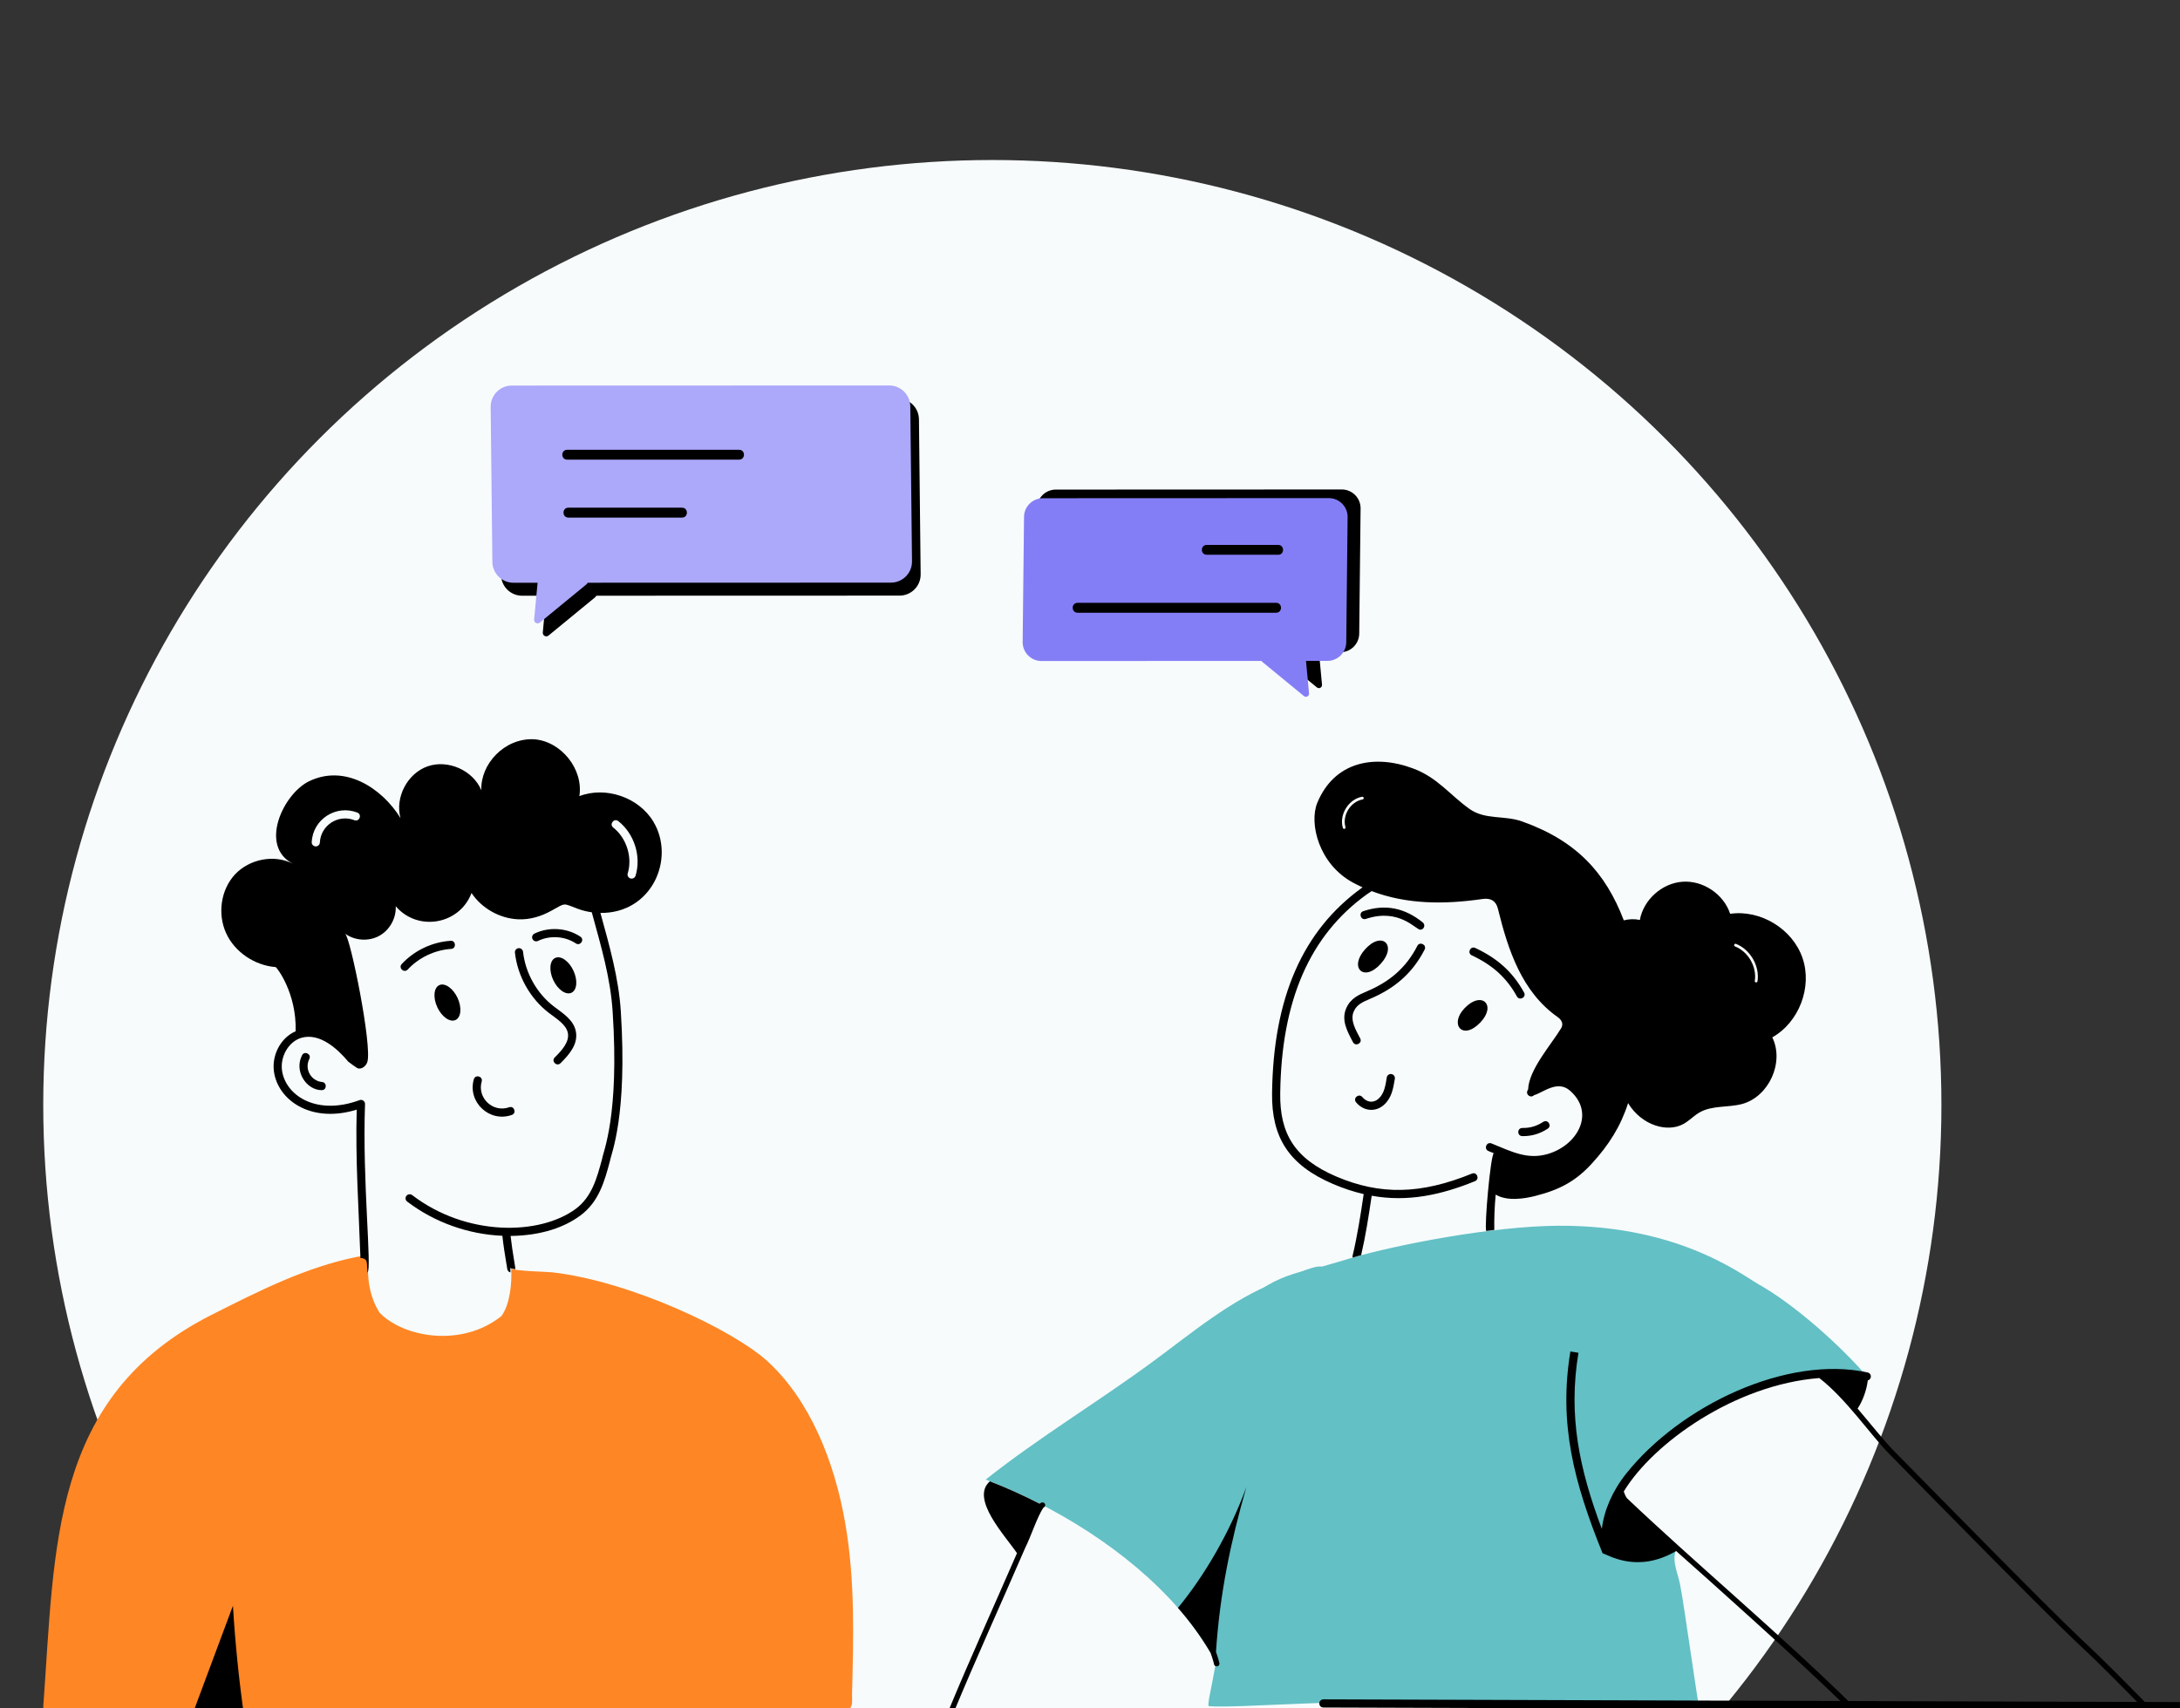
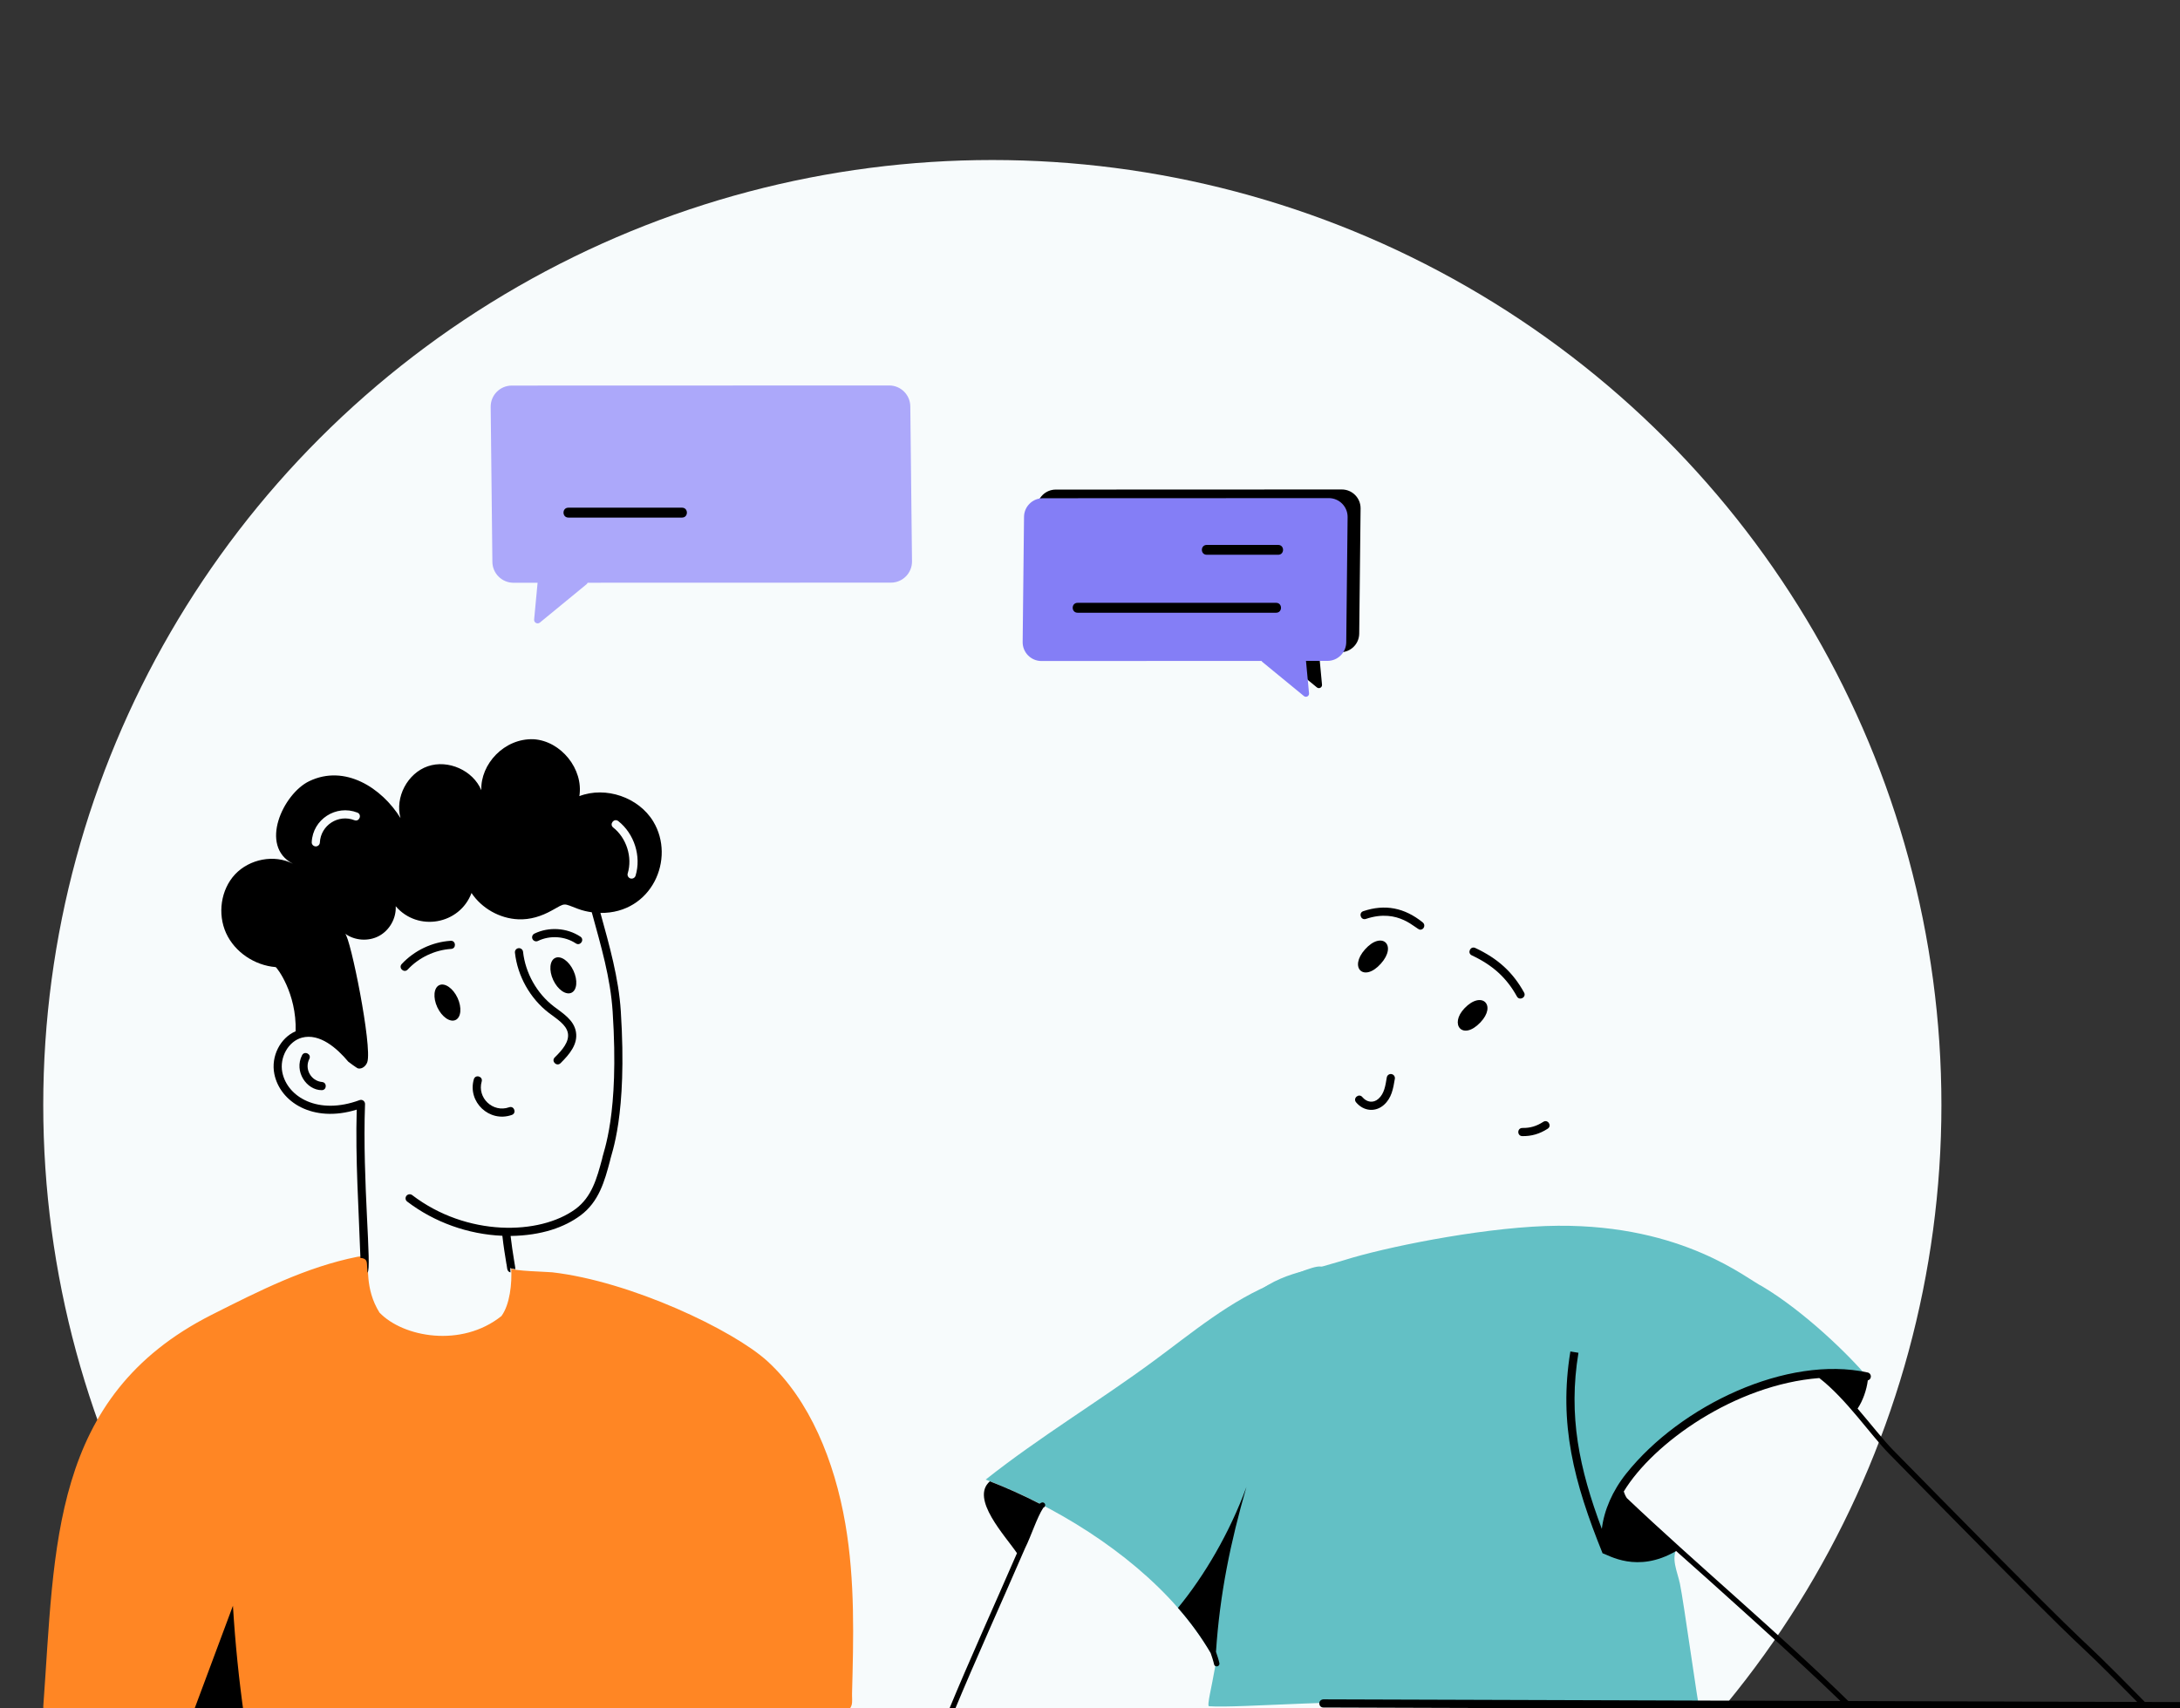
<svg xmlns="http://www.w3.org/2000/svg" width="504" height="395" viewBox="0 0 504 395" fill="none">
  <rect x="0" y="0" width="504" height="395" fill="#333333" stroke="none" />
  <g clip-path="url(#clip0_589_1061)">
    <ellipse cx="229.42" cy="255.5" rx="219.42" ry="218.5" fill="#F7FBFC" />
    <path fill-rule="evenodd" clip-rule="evenodd" d="M244.094 113.204C241.712 113.205 239.774 115.123 239.748 117.505L239.431 146.447C239.405 148.868 241.36 150.844 243.78 150.843L294.659 150.822C294.703 150.909 294.766 150.99 294.851 151.059L304.459 158.948C304.957 159.356 305.701 158.961 305.64 158.32L304.935 150.818L309.895 150.816C312.277 150.815 314.215 148.897 314.241 146.516L314.558 117.573C314.585 115.153 312.63 113.177 310.209 113.178L244.094 113.204Z" fill="black" />
-     <path fill-rule="evenodd" clip-rule="evenodd" d="M207.572 92.13C210.248 92.129 212.425 94.282 212.455 96.958L212.849 132.788C212.879 135.504 210.686 137.722 207.969 137.723L137.855 137.744C137.808 137.874 137.726 137.997 137.603 138.097L126.815 146.955C126.256 147.413 125.421 146.97 125.488 146.25L126.287 137.748L120.718 137.75C118.042 137.75 115.864 135.597 115.835 132.922L115.44 97.091C115.41 94.375 117.604 92.156 120.32 92.156L207.572 92.13Z" fill="black" />
    <path d="M196.986 391.587C196.957 392.37 197.11 393.51 196.89 394.247C196.679 394.973 196.009 395.733 195.625 396.355C185.327 397.645 14.75 396.539 11.732 396.701C10.726 396.747 9.912 395.733 10.008 394.512C12.728 357.655 11.617 322.929 48.863 304.051C59.909 298.476 70.753 292.971 82.651 290.598C83.437 290.471 84.366 290.391 84.787 291.208C85.41 292.429 84.232 297.889 87.728 303.498C93.194 309.214 106.692 311.695 115.931 304.304C117.866 301.678 118.403 296.771 118.183 293.247C118.23 293.892 126.641 294.065 127.667 294.191C145.811 296.276 169.463 307.506 177.414 314.739C187.205 323.689 192.943 337.867 195.434 352.322C197.723 365.625 197.312 379.055 196.986 391.587Z" fill="#FF8624" />
    <path d="M143.526 233.83C143.029 226.105 140.897 218.667 138.813 211.094C150.697 211.238 156.233 198.551 151.031 189.946C147.656 184.362 140.056 181.752 133.946 184.085C134.94 177.832 129.691 171.321 123.362 170.929C116.583 170.671 111.057 176.685 111.277 182.718C109.365 178.138 103.609 175.566 98.905 177.182C94.201 178.798 91.276 184.362 92.595 189.162C88.273 182.182 79.745 176.656 71.484 180.633C65.49 183.511 59.782 195.625 67.727 199.727C63.405 197.489 57.688 198.627 54.351 202.165C51.033 205.712 50.259 211.324 52.267 215.751C54.275 220.168 58.883 223.227 63.73 223.619C63.96 223.638 68.616 229.604 68.348 238.458C64.811 239.969 62.602 244.233 63.425 248.325C64.715 254.759 72.268 259.731 82.47 256.576C82.145 268.173 82.929 279.369 83.33 290.89C83.866 290.89 84.382 291.034 84.64 291.464C84.889 291.875 84.812 292.171 84.956 294.275C86.027 293.443 83.742 273.126 84.392 255.295C84.411 254.664 83.789 254.138 83.13 254.377C73.559 257.924 66.427 253.669 65.27 247.952C64.572 244.491 66.694 240.743 69.821 239.93C73.903 238.859 77.9 242.349 80.519 245.485C80.539 245.504 82.48 246.986 82.805 247.053C83.722 247.235 84.612 246.48 84.918 245.59C86.103 241.986 81.026 216.783 79.783 215.885C82.021 217.519 85.204 217.73 87.642 216.41C90.08 215.091 91.639 212.309 91.486 209.546C96.601 215.512 106.267 213.781 109.011 206.486C111.382 210.043 115.532 212.385 119.825 212.567C122.597 212.682 125.15 211.869 127.55 210.54C130.906 208.676 130.045 208.819 133.64 210.157C134.663 210.54 135.734 210.789 136.814 210.941C138.927 218.695 141.126 225.981 141.643 233.955C143.211 257.981 139.453 266.261 139.214 267.915C137.99 272.466 136.833 276.759 133.066 279.551C124.768 285.651 107.883 285.976 95.282 276.329C94.871 276.023 94.268 276.109 93.953 276.52C93.647 276.931 93.714 277.514 94.134 277.83C100.416 282.629 108.237 285.412 116.144 285.746C116.411 288.194 116.755 290.221 117.071 292.181C117.291 292.946 117.071 294.017 118.018 294.208C118.008 293.844 117.989 293.491 117.97 293.156C117.979 293.28 118.429 293.376 119.146 293.472C119.184 293.099 118.515 289.858 118.046 285.785C125.322 285.679 130.542 283.739 134.176 281.061C138.488 277.887 139.788 273.069 141.031 268.403C141.27 266.806 145.094 258.249 143.526 233.83ZM142.943 189.86C146.643 192.785 148.297 197.967 146.939 202.49C146.786 202.968 146.28 203.264 145.754 203.121C145.266 202.968 144.97 202.442 145.123 201.954C146.261 198.206 144.836 193.751 141.767 191.342C140.811 190.596 141.929 189.095 142.943 189.86ZM82.613 187.89C83.761 188.339 83.091 190.099 81.925 189.649C78.225 188.196 74.142 190.806 73.951 194.822C73.922 195.319 73.511 195.711 73.005 195.711H72.976C72.441 195.682 72.039 195.242 72.068 194.736C72.307 189.448 77.699 185.978 82.613 187.89Z" fill="black" />
    <path d="M119.882 219.242C119.366 219.299 118.993 219.758 119.05 220.274C119.643 225.686 122.569 230.896 126.89 234.205C128.678 235.581 130.954 236.91 131.298 238.918C131.623 240.878 130.036 242.762 128.258 244.502C127.368 245.372 128.697 246.71 129.587 245.84C131.719 243.737 133.631 241.414 133.153 238.603C132.684 235.83 130.112 234.3 128.038 232.713C124.118 229.711 121.46 224.978 120.924 220.073C120.867 219.557 120.389 219.184 119.882 219.242Z" fill="black" />
    <path d="M104.298 219.413C105.57 219.336 105.398 217.415 104.174 217.539C99.909 217.816 95.798 219.776 92.882 222.903C92.031 223.811 93.408 225.092 94.259 224.184C96.85 221.402 100.512 219.662 104.298 219.413Z" fill="black" />
    <path d="M101.563 227.788C100.273 228.391 100.072 230.685 101.104 232.904C102.147 235.131 104.03 236.451 105.321 235.848C106.611 235.246 106.812 232.961 105.78 230.733C104.738 228.506 102.854 227.196 101.563 227.788Z" fill="black" />
    <path d="M128.363 221.498C127.072 222.091 126.871 224.385 127.904 226.613C128.946 228.831 130.829 230.151 132.12 229.548C133.411 228.946 133.612 226.661 132.57 224.433C131.537 222.215 129.653 220.896 128.363 221.498Z" fill="black" />
    <path d="M44.284 396.95H56.455C55.24 388.431 54.37 379.874 53.854 371.289C50.68 379.836 47.468 388.403 44.284 396.95Z" fill="black" />
    <path d="M69.831 244.004C67.928 247.742 70.863 252.074 74.382 252.074C75.567 252.074 75.653 250.305 74.468 250.19C71.886 249.951 70.337 247.169 71.513 244.855C72.077 243.746 70.395 242.895 69.831 244.004Z" fill="black" />
    <path d="M134.176 216.573C131.069 214.518 126.9 214.25 123.554 215.875C123.085 216.105 122.884 216.669 123.114 217.137C123.343 217.596 123.907 217.797 124.376 217.568C127.139 216.229 130.581 216.449 133.134 218.141C134.166 218.82 135.218 217.262 134.176 216.573Z" fill="black" />
    <path d="M109.547 249.559C108.036 254.817 113.161 259.636 118.333 257.8C119.509 257.379 118.869 255.611 117.702 256.031C113.945 257.351 110.274 253.852 111.363 250.075C111.698 248.889 109.901 248.354 109.547 249.559Z" fill="black" />
    <path d="M336.558 332.817C294.435 379.678 296.815 368.21 286.825 379.28C283.853 382.612 282.427 385.318 281.895 385.859C280.183 382.206 276.806 376.871 272.334 371.78C260.84 358.628 243.83 348.168 227.881 342.119C240.373 332.224 254.024 324.067 266.805 314.631C275.378 308.332 284.66 300.476 295.136 296.446C297.085 295.686 303.583 292.536 305.382 292.866C310.487 293.782 317.67 307.731 320.701 311.967C325.778 319.081 330.832 326.206 336.558 332.817Z" fill="#63C0C5" />
    <path d="M432.175 318.93C428.95 319.493 427.631 317.922 425.609 318.035C423.096 318.182 419.504 316.95 417.059 317.607C408.868 319.768 404.347 320.597 396.892 324.641C387.826 329.552 378.833 337.298 373.436 346.067C377.928 350.383 383.005 353.735 387.82 357.623C386.232 360.419 387.782 363.298 388.379 366.17C389.272 370.353 392.698 395.384 392.965 395.383C379.977 397.127 366.701 393.972 353.589 393.954C347.605 393.952 340.729 393.919 334.767 393.646C312.552 392.675 286.478 395.024 279.519 394.526C278.973 394.482 280.139 390.081 280.907 385.565C280.918 385.538 280.906 385.526 280.918 385.515C283.487 371.935 283.164 366.13 282.173 357.047C281.343 352.205 280.614 331.845 281.269 323.805C281.78 317.342 281.817 311.295 284.868 305.584C290.652 294.861 302.742 293.954 303.397 293.289C304.021 293.286 305.53 292.889 306.122 292.728C307.917 292.244 310.366 291.486 312.737 290.786C323.187 287.783 344.868 283.531 360.21 283.427C389.307 283.223 403.924 295.781 407.437 297.459C416.978 303.136 427.553 313.302 432.175 318.93Z" fill="#63C0C5" />
-     <path d="M416.737 221.542C414.435 214.781 407.025 210.292 399.999 211.293C398.516 206.764 393.765 203.55 389.006 203.88C384.258 204.202 379.975 208.028 379.119 212.718C377.867 212.448 376.609 212.504 375.409 212.807C371.183 201.747 364.42 194.393 351.917 189.945C347.774 188.463 343.378 189.628 339.742 187.048C335.118 183.745 332.34 179.782 326.68 177.683C317.768 174.347 308.502 176.071 304.541 185.648C302.613 190.413 304.884 199.808 312.831 204.101C313.557 204.485 314.287 204.846 315.024 205.18C314.962 205.219 314.901 205.254 314.835 205.305C301.157 215.186 294.374 230.704 294.092 252.769C293.957 262.949 297.923 269.385 308.214 273.777C310.604 274.801 312.947 275.566 315.274 276.106C314.521 281.207 313.788 285.808 312.723 290.313C312.685 290.476 312.686 290.635 312.737 290.786C313.398 290.597 314.06 290.404 314.683 290.227C315.702 285.865 316.396 281.4 317.127 276.486C325.446 277.996 333.22 276.294 341.02 273.112C342.172 272.623 341.44 270.894 340.299 271.368C328.498 276.178 319.125 276.38 308.958 272.05C299.366 267.942 295.844 262.178 295.978 252.788C296.252 231.37 302.785 216.337 315.942 206.838C316.328 206.561 316.714 206.296 317.116 206.047C325.302 209.161 334.025 209.136 342.731 207.875C344.69 207.592 345.859 208.311 346.316 210.157C348.653 219.656 351.82 229.35 360.141 235.187C361.148 235.907 361.462 236.843 360.942 237.721C358.592 241.608 353.472 247.297 353.29 251.907C352.474 253.01 353.876 254.054 354.671 253.226C356.795 252.628 360.028 249.655 362.952 252.168C368.857 257.33 364.763 264.73 357.966 266.792C353.262 268.222 349.675 266.386 344.817 264.388C343.646 263.944 342.968 265.682 344.128 266.153C344.527 266.314 344.939 266.475 345.342 266.648C344.556 267.538 343.17 283.375 343.594 284.632L345.468 284.399C345.429 281.739 345.53 279.003 345.793 276.217C348.488 277.879 352.758 277.098 354.967 276.527C360.601 275.105 364.342 273.091 368.074 268.988C371.941 264.761 374.696 260.427 376.401 255.071C379.522 260.225 385.49 261.962 389.219 259.878C390.553 259.148 391.597 257.981 392.919 257.224C395.836 255.55 399.499 256.135 402.757 255.273C408.963 253.585 412.567 245.648 409.742 239.862C415.928 236.377 419.028 228.241 416.737 221.542ZM315.024 184.852C312.206 185.368 310.271 188.571 311.065 191.252C311.116 191.415 311.016 191.589 310.853 191.641C310.784 191.714 310.528 191.65 310.465 191.429C309.55 188.447 311.727 184.8 314.909 184.229C315.331 184.165 315.426 184.792 315.024 184.852ZM406.325 226.896C406.264 227.303 405.609 227.213 405.701 226.81C406.198 223.55 404.185 220.045 401.116 218.834C400.735 218.677 400.961 218.099 401.353 218.245C404.671 219.571 406.86 223.369 406.325 226.896Z" fill="black" />
    <path d="M351.938 262.699C354.076 262.737 355.945 262.194 357.814 260.989C358.865 260.311 357.843 258.727 356.793 259.402C355.232 260.408 353.739 260.848 351.972 260.813C350.694 260.826 350.718 262.677 351.938 262.699Z" fill="black" />
-     <path d="M329.355 219.579C329.923 218.465 328.239 217.609 327.674 218.719C325.035 223.885 321.14 227.047 316.079 229.195C314.196 229.993 312.251 230.815 311.242 233.128C310.049 235.863 311.45 238.429 312.797 240.976C313.375 242.082 315.049 241.207 314.467 240.101C313.413 238.103 312.094 235.893 312.973 233.883C313.682 232.261 315.063 231.674 316.814 230.931C322.274 228.611 326.493 225.177 329.355 219.579Z" fill="black" />
    <path d="M341.075 219.196C339.942 218.666 339.143 220.374 340.272 220.904C345.108 223.168 348.324 226.099 350.701 230.407C351.298 231.489 352.956 230.592 352.355 229.498C349.771 224.814 346.295 221.637 341.075 219.196Z" fill="black" />
    <path d="M342.248 236.416C346.073 232.407 342.565 228.97 338.585 233.136C335.003 236.881 338.164 240.702 342.248 236.416Z" fill="black" />
    <path d="M319.244 222.825C323.095 218.517 319.478 215.167 315.589 219.513C311.784 223.775 315.331 227.199 319.244 222.825Z" fill="black" />
    <path d="M315.788 212.474C323.496 209.893 327.337 214.978 328.348 214.974C329.239 214.97 329.625 213.849 328.937 213.294C324.689 209.865 320.189 209.012 315.187 210.687C314.004 211.083 314.6 212.874 315.788 212.474Z" fill="black" />
    <path d="M320.614 249.132C320.308 250.973 320.064 252.856 318.686 254.071C317.475 255.145 315.963 254.872 314.966 253.676C314.168 252.715 312.713 253.922 313.515 254.883C315.232 256.948 317.971 257.227 319.939 255.487C321.738 253.895 322.093 251.752 322.478 249.445C322.565 248.93 322.218 248.443 321.703 248.356C321.191 248.269 320.701 248.616 320.614 249.132Z" fill="black" />
    <path d="M240.739 347.461C240.6 347.535 240.473 347.613 240.337 347.687C236.502 345.721 232.637 343.982 228.854 342.519C224.227 346.528 232.448 355.165 235.118 359.132C230.024 370.855 223.887 384.43 219.547 394.945C219.229 395.714 220.389 396.197 220.711 395.425C225.224 384.494 231.702 370.201 237.015 357.916C238.332 355.311 239.731 350.886 241.19 348.652C242.144 348.141 241.435 347.113 240.739 347.461Z" fill="black" />
    <path d="M272.334 371.783C275.214 375.064 277.755 378.554 279.893 382.21C280.12 382.859 280.54 384.14 280.678 384.809C280.848 385.633 282.079 385.376 281.913 384.556C281.767 383.84 281.366 382.633 281.127 381.941C282.015 368.516 284.475 356.641 288.167 343.816C284.272 354.477 278.415 364.39 272.334 371.783Z" fill="black" />
    <path d="M534.134 393.66L495.875 393.538C474.985 372.284 492.102 390.634 448.439 346.246L437.655 335.276C435.5 333.092 432.415 329.139 429.461 325.7C430.677 323.913 431.557 321.353 431.823 319.179C432.806 318.919 432.742 317.564 431.792 317.355C413.217 313.289 388.585 324.924 375.985 340.711C372.791 344.711 370.858 349.185 370.33 353.518C365.096 339.557 362.53 327.389 364.925 312.799L363.06 312.493C360.319 329.215 363.877 342.75 370.505 359.168C371.823 359.5 378.465 363.926 387.507 358.636C394.828 365.112 415.249 383.37 425.49 393.317L305.957 392.935C304.624 393.034 304.775 394.819 305.949 394.821C306.79 394.826 534.32 395.549 534.138 395.55C535.382 395.544 535.381 393.666 534.134 393.66ZM376.114 346.397C375.798 345.922 375.571 345.415 375.402 344.874C382.192 333.655 401.122 320.153 420.607 318.641C426.879 323.499 432.469 331.811 436.756 336.159L447.54 347.129C490.76 391.066 474.18 373.298 494.105 393.534L427.314 393.321C411.056 377.435 391.888 361.371 376.114 346.397Z" fill="black" />
    <path fill-rule="evenodd" clip-rule="evenodd" d="M241.094 115.204C238.712 115.205 236.774 117.123 236.748 119.505L236.431 148.447C236.405 150.868 238.36 152.844 240.78 152.843L291.659 152.822C291.703 152.909 291.766 152.99 291.851 153.059L301.459 160.948C301.957 161.356 302.701 160.961 302.64 160.32L301.935 152.818L306.895 152.816C309.277 152.815 311.215 150.897 311.241 148.516L311.558 119.573C311.585 117.153 309.63 115.177 307.209 115.178L241.094 115.204Z" fill="#847EF6" />
    <path fill-rule="evenodd" clip-rule="evenodd" d="M205.572 89.13C208.248 89.129 210.425 91.282 210.455 93.958L210.849 129.788C210.879 132.504 208.686 134.722 205.969 134.723L135.855 134.744C135.808 134.874 135.726 134.997 135.603 135.097L124.815 143.955C124.256 144.413 123.421 143.97 123.488 143.25L124.287 134.748L118.718 134.75C116.042 134.75 113.864 132.597 113.835 129.922L113.44 94.091C113.41 91.375 115.604 89.156 118.32 89.156L205.572 89.13Z" fill="#ACA8FA" />
-     <path d="M131.136 106.277H170.873C172.376 106.277 172.376 104 170.873 104H131.136C129.621 104 129.621 106.277 131.136 106.277Z" fill="black" />
    <path d="M279 128.277H295.505C297.007 128.277 297.007 126 295.505 126H279C277.486 126 277.486 128.277 279 128.277Z" fill="black" />
    <path d="M131.41 117.389C129.896 117.389 129.908 119.678 131.41 119.678H157.675C159.189 119.678 159.177 117.389 157.675 117.389H131.41Z" fill="black" />
    <path d="M249.131 139.389C247.617 139.389 247.629 141.678 249.131 141.678H295.027C296.542 141.678 296.53 139.389 295.027 139.389H249.131Z" fill="black" />
  </g>
  <defs>
    <clipPath id="clip0_589_1061">
      <rect width="504" height="395" fill="white" />
    </clipPath>
  </defs>
</svg>